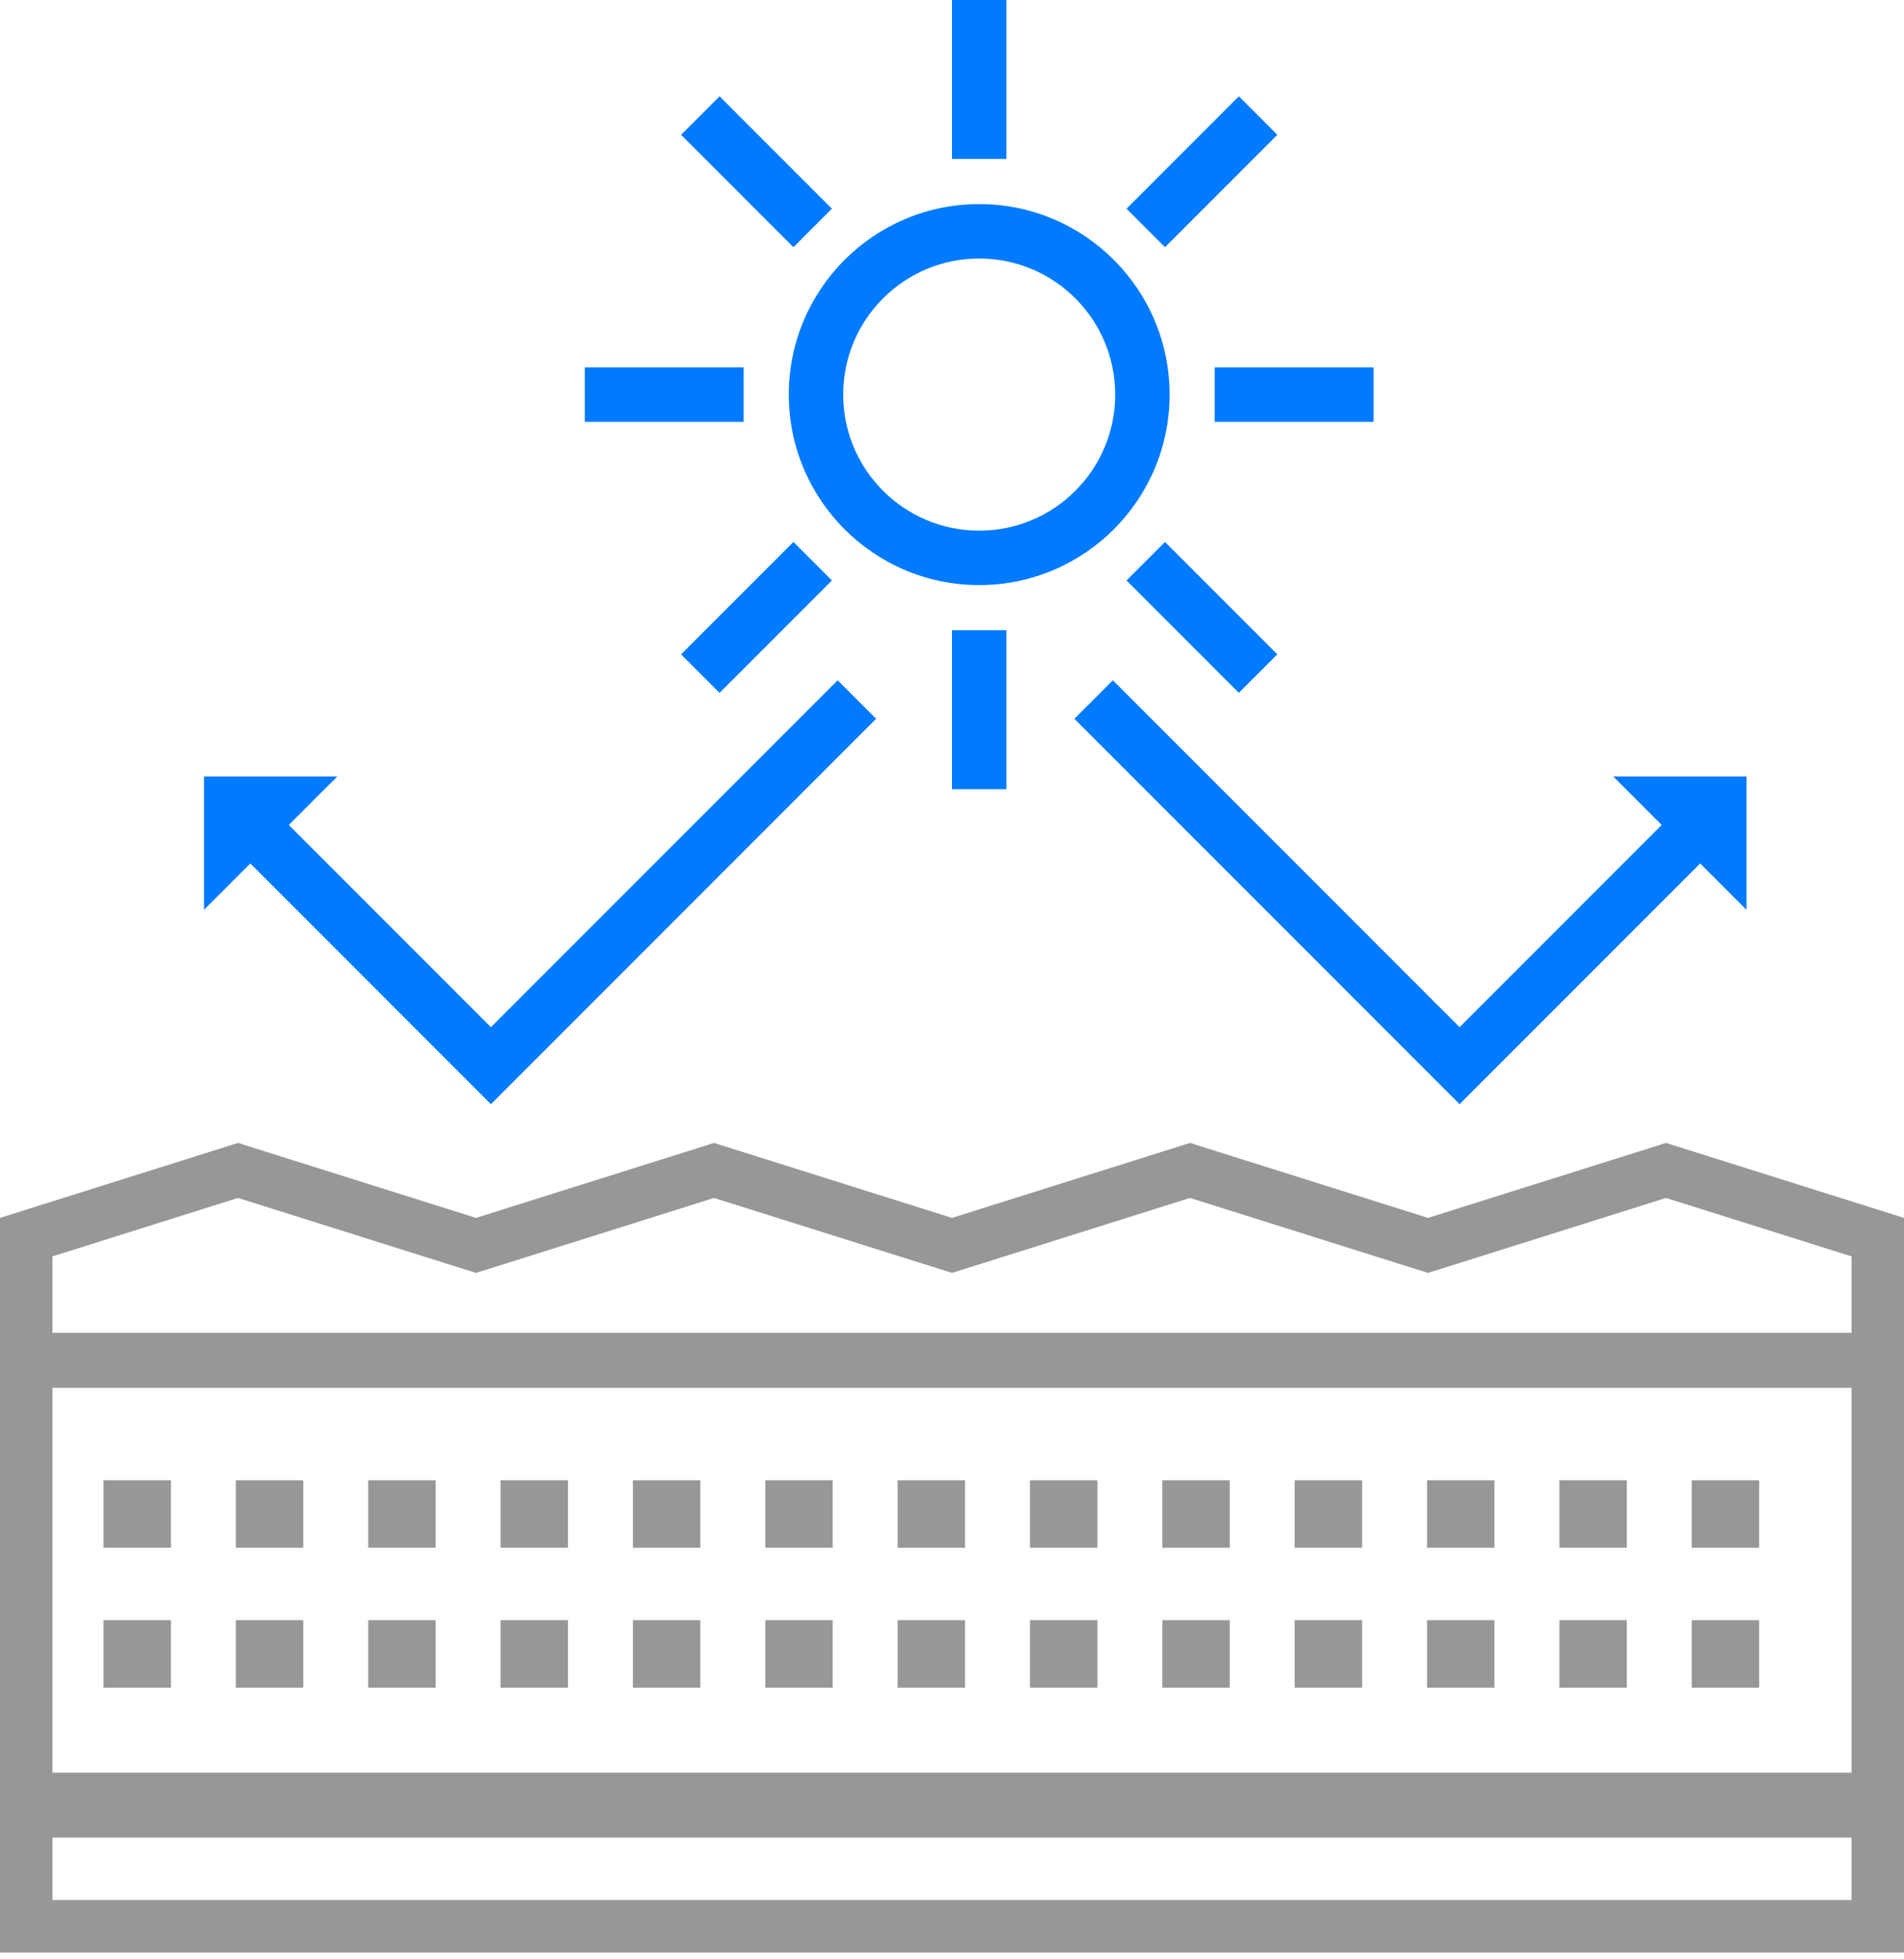
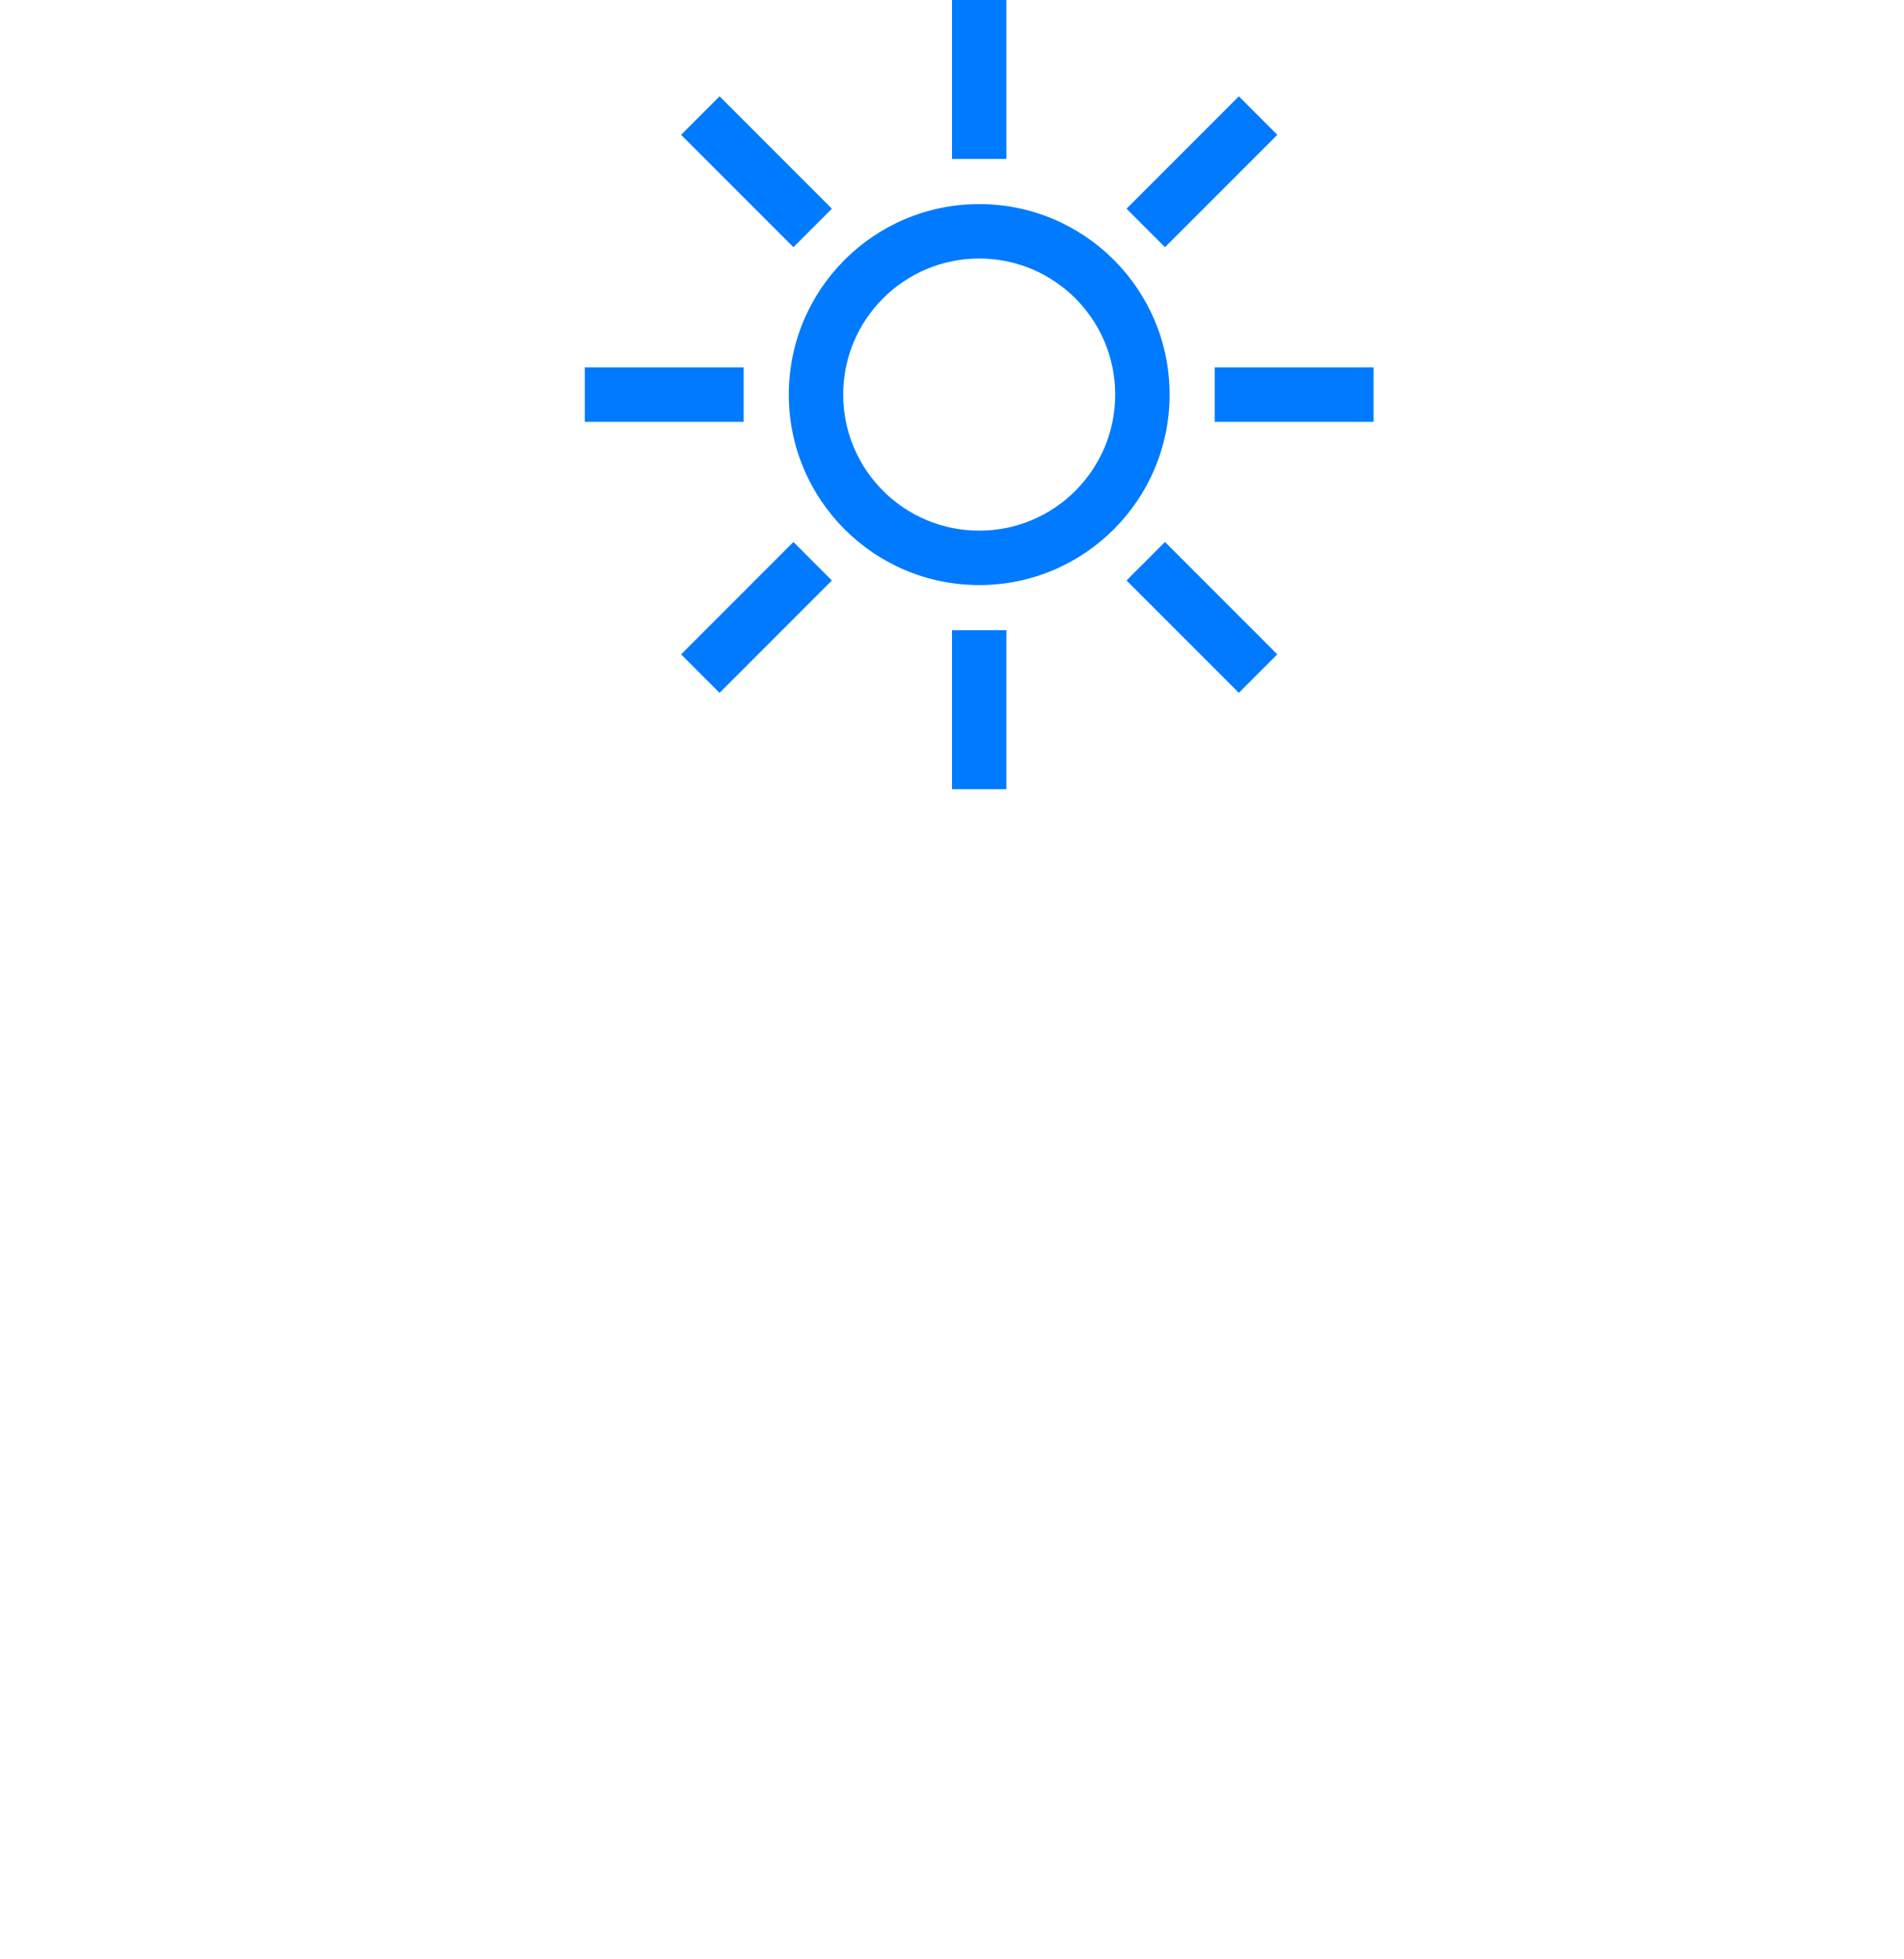
<svg xmlns="http://www.w3.org/2000/svg" width="140px" height="144px" viewBox="0 0 140 144" version="1.1">
  <title>C8F4C7E7-B048-4FE6-844E-80DBFD13AD4D</title>
  <g id="Klima-Sihirbazı" stroke="none" stroke-width="1" fill="none" fill-rule="evenodd">
    <g id="Klima-Sihirbazı-3.-adım-toshiba-ek-sayfalar" transform="translate(-600, -881)" fill-rule="nonzero">
      <g id="Group-12" transform="translate(600, 881)">
-         <path d="M122.5,84 L140,89.509 L140,143.5 L0,143.5 L0,89.509 L17.5,84 L35,89.509 L52.5,84 L70,89.509 L87.5,84 L105,89.509 L122.5,84 Z M136.144,135.052 L3.856,135.052 L3.856,139.643 L136.144,139.643 L136.144,135.052 Z M136.144,101.997 L3.856,101.997 L3.856,130.278 L136.144,130.278 L136.144,101.997 Z M90.423,119.076 L90.423,124.034 L85.465,124.034 L85.465,119.076 L90.423,119.076 Z M109.886,119.076 L109.886,124.034 L104.929,124.034 L104.929,119.076 L109.886,119.076 Z M129.35,119.076 L129.35,124.034 L124.392,124.034 L124.392,119.076 L129.35,119.076 Z M119.618,119.076 L119.618,124.034 L114.661,124.034 L114.661,119.076 L119.618,119.076 Z M100.155,119.076 L100.155,124.034 L95.197,124.034 L95.197,119.076 L100.155,119.076 Z M80.691,119.076 L80.691,124.034 L75.733,124.034 L75.733,119.076 L80.691,119.076 Z M70.959,119.076 L70.959,124.034 L66.001,124.034 L66.001,119.076 L70.959,119.076 Z M12.568,119.076 L12.568,124.034 L7.611,124.034 L7.611,119.076 L12.568,119.076 Z M22.3,119.076 L22.3,124.034 L17.342,124.034 L17.342,119.076 L22.3,119.076 Z M32.032,119.076 L32.032,124.034 L27.074,124.034 L27.074,119.076 L32.032,119.076 Z M41.764,119.076 L41.764,124.034 L36.806,124.034 L36.806,119.076 L41.764,119.076 Z M51.496,119.076 L51.496,124.034 L46.538,124.034 L46.538,119.076 L51.496,119.076 Z M61.227,119.076 L61.227,124.034 L56.27,124.034 L56.27,119.076 L61.227,119.076 Z M129.35,108.792 L129.35,113.75 L124.392,113.75 L124.392,108.792 L129.35,108.792 Z M12.568,108.792 L12.568,113.75 L7.611,113.75 L7.611,108.792 L12.568,108.792 Z M22.3,108.792 L22.3,113.75 L17.342,113.75 L17.342,108.792 L22.3,108.792 Z M32.032,108.792 L32.032,113.75 L27.074,113.75 L27.074,108.792 L32.032,108.792 Z M41.764,108.792 L41.764,113.75 L36.806,113.75 L36.806,108.792 L41.764,108.792 Z M51.496,108.792 L51.496,113.75 L46.538,113.75 L46.538,108.792 L51.496,108.792 Z M61.227,108.792 L61.227,113.75 L56.27,113.75 L56.27,108.792 L61.227,108.792 Z M70.959,108.792 L70.959,113.75 L66.001,113.75 L66.001,108.792 L70.959,108.792 Z M80.691,108.792 L80.691,113.75 L75.733,113.75 L75.733,108.792 L80.691,108.792 Z M90.423,108.792 L90.423,113.75 L85.465,113.75 L85.465,108.792 L90.423,108.792 Z M100.155,108.792 L100.155,113.75 L95.197,113.75 L95.197,108.792 L100.155,108.792 Z M109.886,108.792 L109.886,113.75 L104.929,113.75 L104.929,108.792 L109.886,108.792 Z M119.618,108.792 L119.618,113.75 L114.661,113.75 L114.661,108.792 L119.618,108.792 Z M122.5,88.043 L105,93.552 L87.5,88.043 L70,93.552 L52.5,88.043 L35,93.552 L17.5,88.043 L3.856,92.338 L3.856,97.957 L136.144,97.957 L136.144,92.338 L122.5,88.043 Z" id="Combined-Shape" fill="#979797" />
-         <path d="M61.592,50 L64.421,52.828 L36.099,81.15 L18.408,63.459 L15,66.868 L15,57.066 L24.801,57.066 L21.236,60.631 L36.098,75.493 L61.592,50 Z" id="Combined-Shape" fill="#007AFF" />
        <path d="M74,46.32 L74,58 L70,58 L70,46.32 L74,46.32 Z M85.661,39.833 L93.92,48.092 L91.092,50.92 L82.833,42.661 L85.661,39.833 Z M58.339,39.833 L61.167,42.661 L52.908,50.92 L50.08,48.092 L58.339,39.833 Z M72,15 C79.732,15 86,21.268 86,29 C86,36.732 79.732,43 72,43 C64.268,43 58,36.732 58,29 C58,21.268 64.268,15 72,15 Z M72,19 C66.477,19 62,23.477 62,29 C62,34.523 66.477,39 72,39 C77.523,39 82,34.523 82,29 C82,23.477 77.523,19 72,19 Z M101,27 L101,31 L89.32,31 L89.32,27 L101,27 Z M54.68,27 L54.68,31 L43,31 L43,27 L54.68,27 Z M52.908,7.08 L61.167,15.339 L58.339,18.167 L50.08,9.908 L52.908,7.08 Z M91.092,7.08 L93.92,9.908 L85.661,18.167 L82.833,15.339 L91.092,7.08 Z M74,4.54747351e-13 L74,11.68 L70,11.68 L70,4.54747351e-13 L74,4.54747351e-13 Z" id="Combined-Shape" fill="#007AFF" />
-         <path d="M125.592,50 L128.421,52.828 L100.099,81.15 L82.408,63.459 L79,66.868 L79,57.066 L88.801,57.066 L85.236,60.631 L100.098,75.493 L125.592,50 Z" id="Combined-Shape-Copy-10" fill="#007AFF" transform="translate(103.71, 65.575) scale(-1, 1) translate(-103.71, -65.575) " />
      </g>
    </g>
  </g>
</svg>